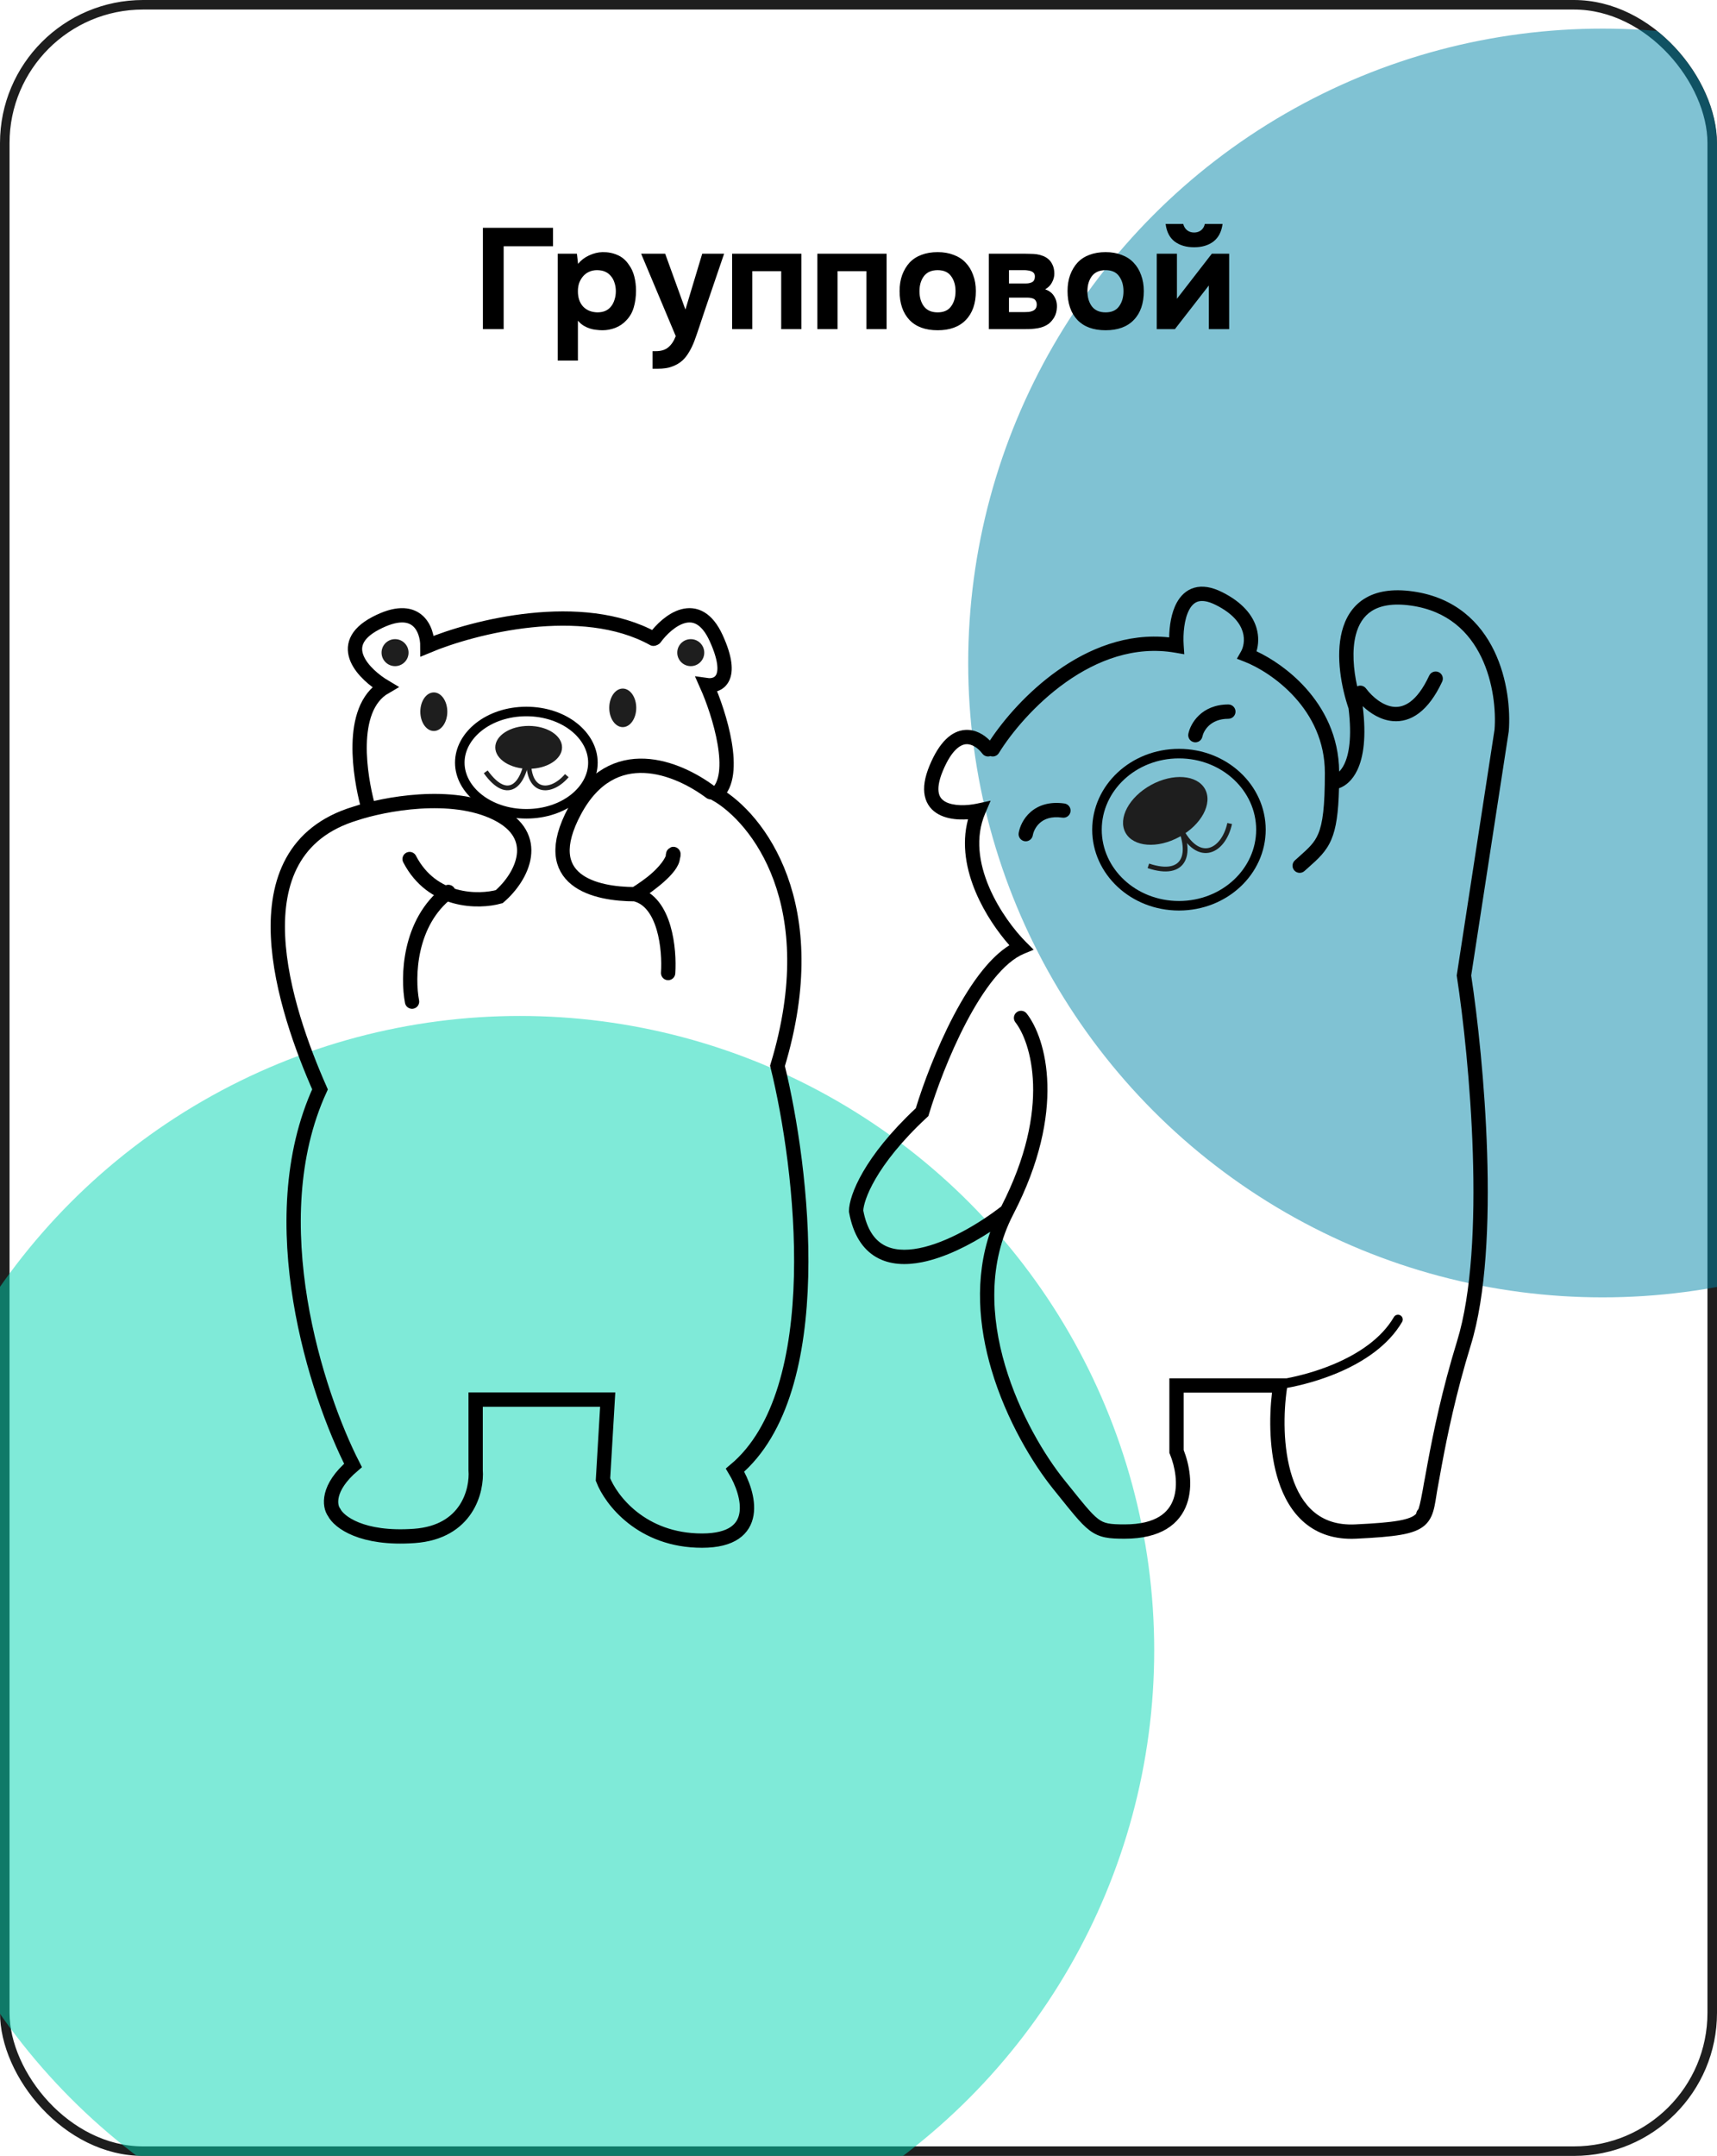
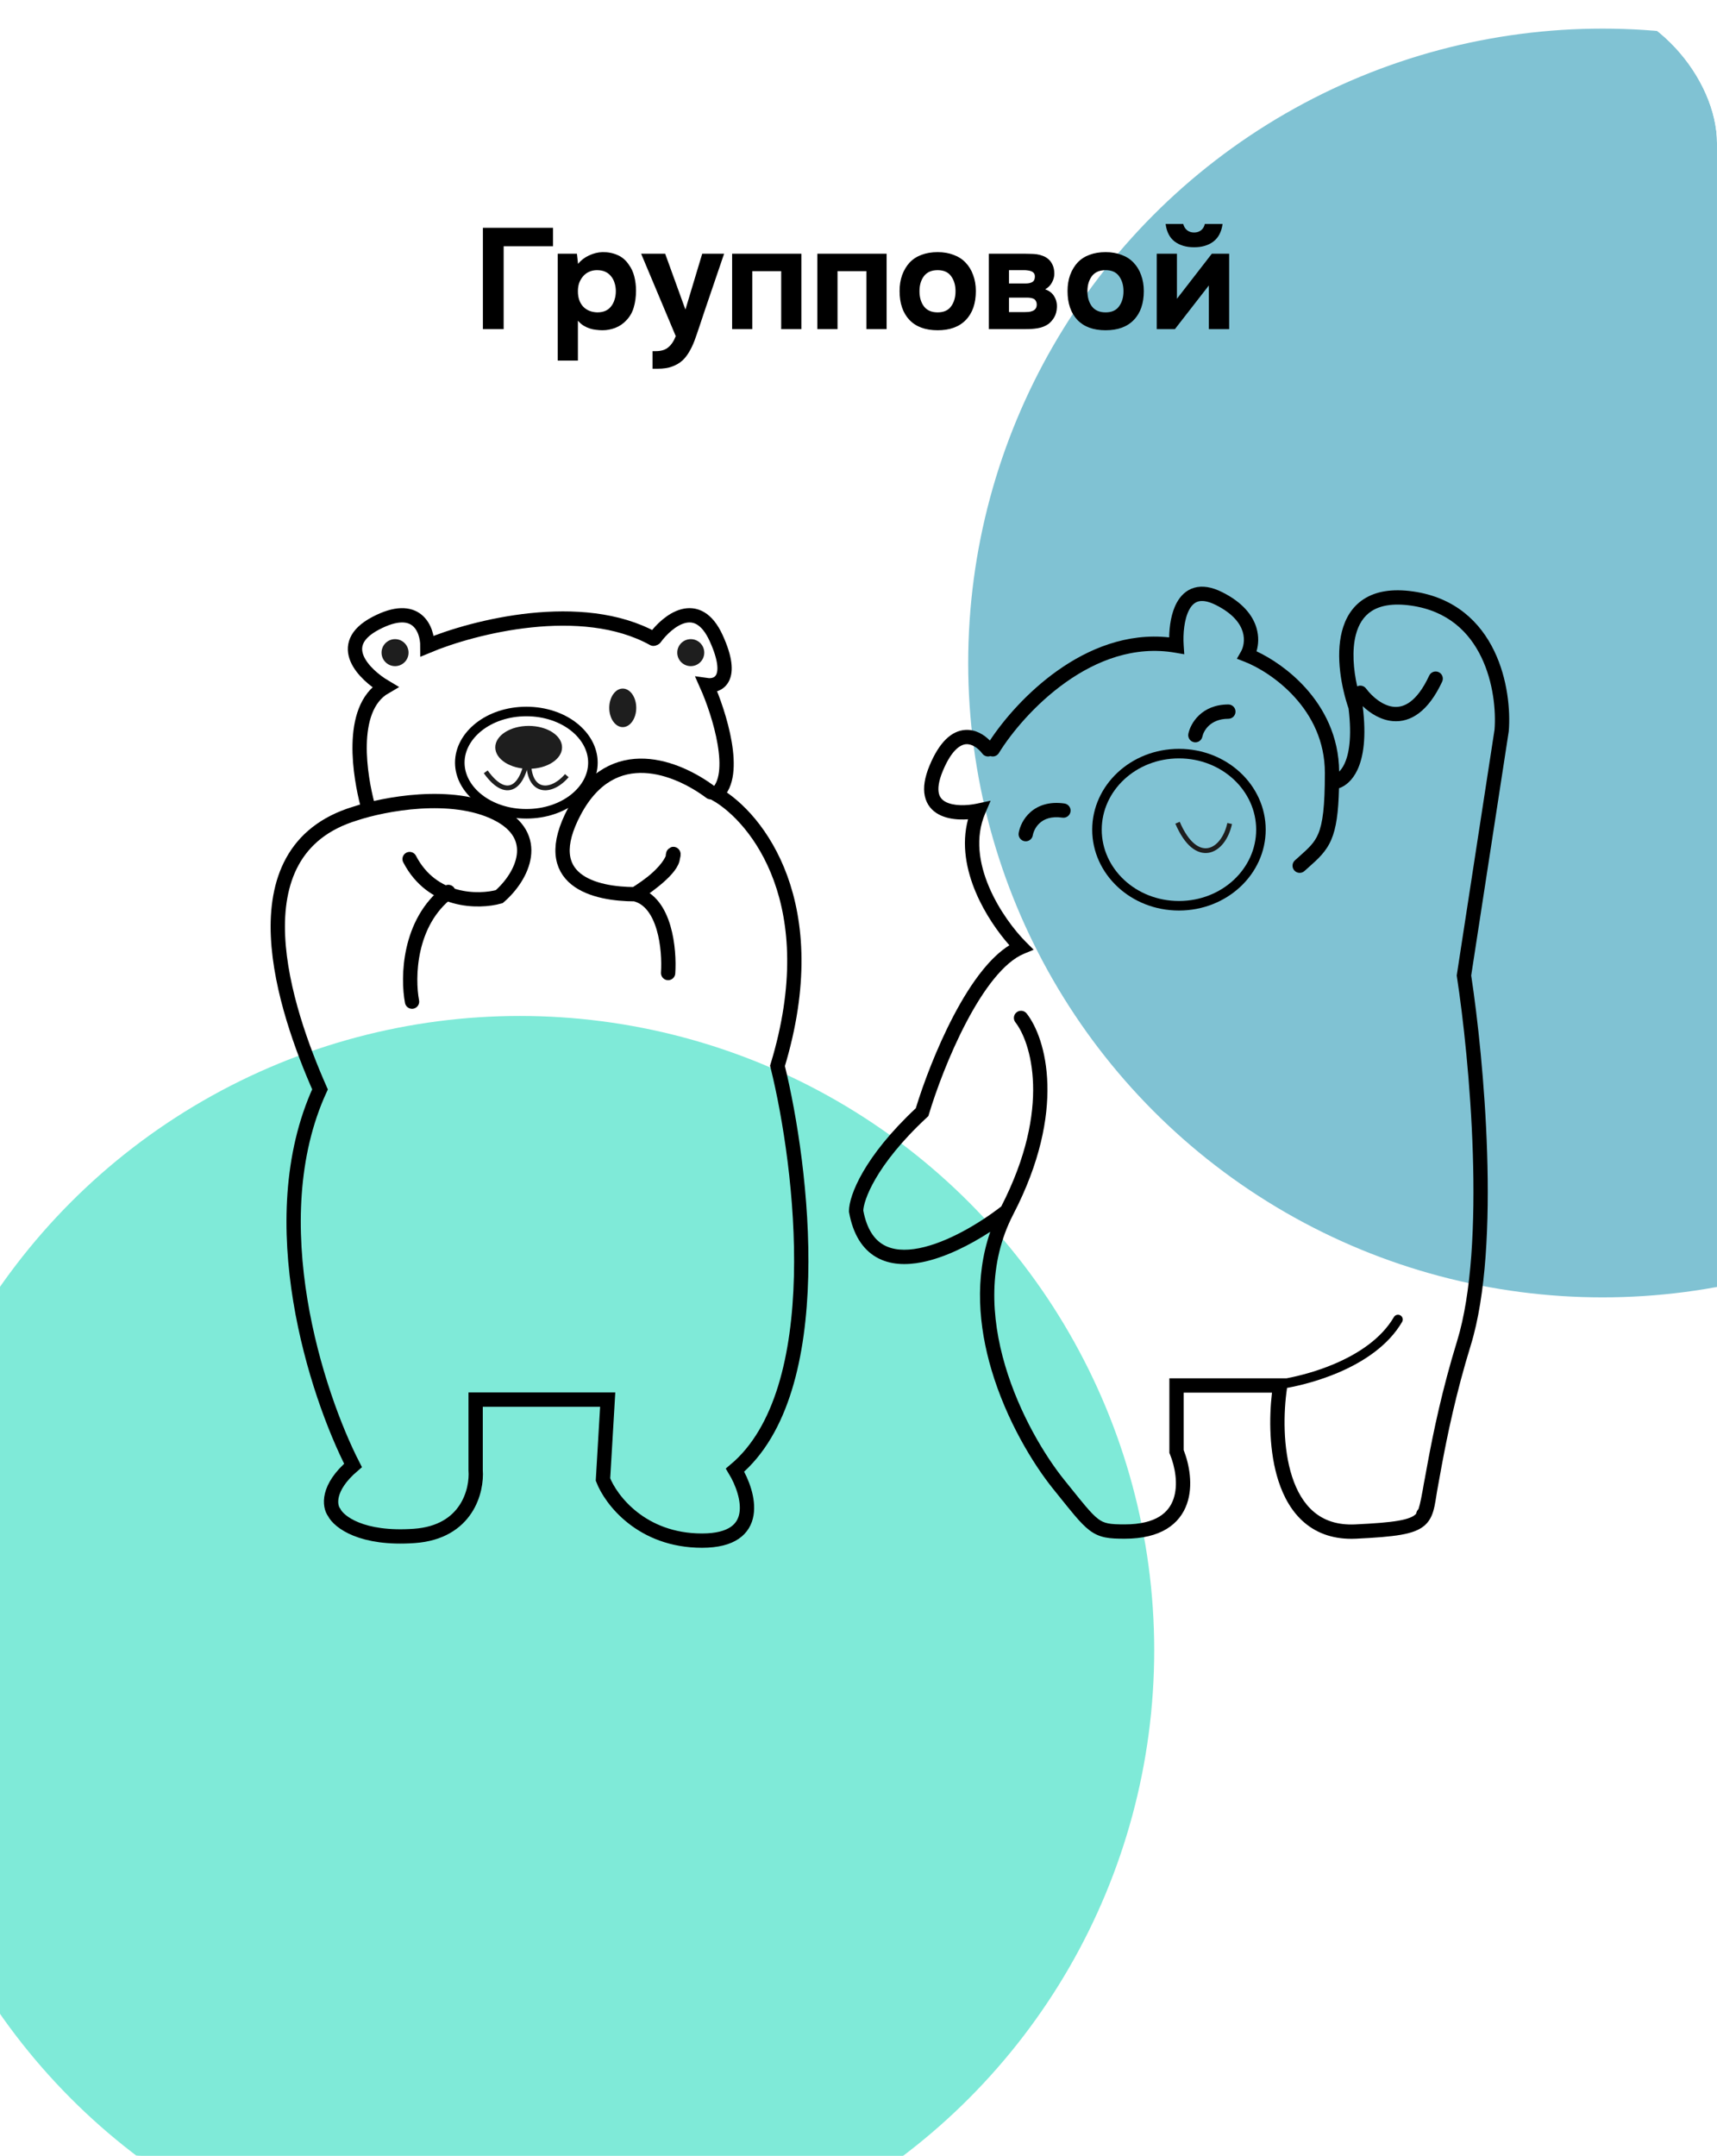
<svg xmlns="http://www.w3.org/2000/svg" width="360" height="452" viewBox="0 0 360 452" fill="none">
  <g clip-path="url(#clip0_840_235)">
-     <rect x="1" y="1" width="358" height="450" rx="29" fill="white" stroke="#1E1E1E" stroke-width="2" />
    <g filter="url(#filter0_f_840_235)">
      <circle cx="109" cy="346" r="133" fill="#00D6B2" fill-opacity="0.5" />
    </g>
    <g filter="url(#filter1_f_840_235)">
      <circle cx="336" cy="139" r="133" fill="#0287A8" fill-opacity="0.5" />
    </g>
    <path d="M101.25 69V47.76H115.95V51.63H105.6V69H101.25ZM121.2 55.32C121.82 54.56 122.59 53.97 123.51 53.55C124.45 53.11 125.39 52.88 126.33 52.86C127.45 52.84 128.49 53.04 129.45 53.46C130.41 53.86 131.21 54.54 131.85 55.5C132.37 56.2 132.75 57.02 132.99 57.96C133.23 58.9 133.35 59.89 133.35 60.93C133.35 62.23 133.19 63.41 132.87 64.47C132.57 65.51 132.05 66.41 131.31 67.17C130.69 67.85 129.93 68.37 129.03 68.73C128.13 69.07 127.23 69.24 126.33 69.24C125.89 69.24 125.45 69.21 125.01 69.15C124.57 69.11 124.13 69.02 123.69 68.88C123.25 68.74 122.81 68.54 122.37 68.28C121.95 68.02 121.55 67.67 121.17 67.23V75.6H116.94V53.19H120.96L121.2 55.32ZM125.16 56.64C124.54 56.64 123.98 56.76 123.48 57C123 57.22 122.59 57.53 122.25 57.93C121.91 58.33 121.64 58.79 121.44 59.31C121.26 59.83 121.17 60.39 121.17 60.99C121.15 62.33 121.5 63.41 122.22 64.23C122.96 65.03 123.96 65.45 125.22 65.49C125.9 65.49 126.48 65.38 126.96 65.16C127.44 64.94 127.83 64.63 128.13 64.23C128.45 63.83 128.69 63.36 128.85 62.82C129.03 62.28 129.12 61.69 129.12 61.05C129.12 60.43 129.03 59.85 128.85 59.31C128.69 58.77 128.44 58.3 128.1 57.9C127.78 57.5 127.38 57.19 126.9 56.97C126.42 56.75 125.84 56.64 125.16 56.64ZM143.723 64.86L147.233 53.19H151.823L147.803 64.98C147.443 66.1 147.083 67.18 146.723 68.22C146.383 69.26 146.013 70.33 145.613 71.43C145.253 72.37 144.863 73.18 144.443 73.86C144.043 74.54 143.583 75.12 143.063 75.6C142.483 76.12 141.783 76.53 140.963 76.83C140.143 77.15 139.113 77.31 137.873 77.31H136.823V73.62H137.483C138.623 73.62 139.503 73.35 140.123 72.81C140.763 72.29 141.283 71.51 141.683 70.47L134.423 53.19H139.463L143.693 64.86H143.723ZM168.022 53.19V69H163.792V56.85H157.732V69H153.502V53.19H168.022ZM185.893 53.19V69H181.663V56.85H175.603V69H171.373V53.19H185.893ZM196.594 69.24C194.034 69.24 192.064 68.52 190.684 67.08C189.304 65.62 188.614 63.6 188.614 61.02C188.614 59.78 188.794 58.66 189.154 57.66C189.534 56.64 190.054 55.77 190.714 55.05C191.394 54.33 192.224 53.79 193.204 53.43C194.204 53.05 195.334 52.86 196.594 52.86C197.834 52.86 198.944 53.05 199.924 53.43C200.924 53.79 201.764 54.33 202.444 55.05C203.144 55.77 203.674 56.64 204.034 57.66C204.414 58.66 204.604 59.78 204.604 61.02C204.604 63.62 203.904 65.64 202.504 67.08C201.124 68.52 199.154 69.24 196.594 69.24ZM196.594 56.64C195.314 56.64 194.354 57.06 193.714 57.9C193.094 58.74 192.784 59.79 192.784 61.05C192.784 62.33 193.094 63.39 193.714 64.23C194.354 65.07 195.314 65.49 196.594 65.49C197.874 65.49 198.814 65.07 199.414 64.23C200.034 63.39 200.344 62.33 200.344 61.05C200.344 59.79 200.034 58.74 199.414 57.9C198.814 57.06 197.874 56.64 196.594 56.64ZM214.701 53.19C215.121 53.19 215.561 53.2 216.021 53.22C216.481 53.22 216.931 53.25 217.371 53.31C217.811 53.37 218.231 53.48 218.631 53.64C219.031 53.78 219.401 53.99 219.741 54.27C220.141 54.59 220.461 55.02 220.701 55.56C220.941 56.08 221.061 56.69 221.061 57.39C221.061 57.99 220.901 58.59 220.581 59.19C220.281 59.79 219.801 60.28 219.141 60.66C220.001 60.96 220.631 61.45 221.031 62.13C221.451 62.81 221.641 63.58 221.601 64.44C221.561 65.26 221.371 65.96 221.031 66.54C220.691 67.1 220.291 67.56 219.831 67.92C219.171 68.38 218.411 68.68 217.551 68.82C216.691 68.96 215.801 69.02 214.881 69H207.321V53.19H214.701ZM215.181 59.43C215.661 59.43 216.081 59.33 216.441 59.13C216.801 58.91 216.981 58.53 216.981 57.99C216.981 57.67 216.911 57.43 216.771 57.27C216.631 57.09 216.451 56.96 216.231 56.88C216.011 56.78 215.771 56.72 215.511 56.7C215.271 56.66 215.031 56.64 214.791 56.64H211.551V59.43H215.181ZM214.881 65.43C215.141 65.43 215.411 65.42 215.691 65.4C215.991 65.36 216.261 65.29 216.501 65.19C216.761 65.09 216.971 64.93 217.131 64.71C217.291 64.49 217.371 64.21 217.371 63.87C217.371 63.57 217.311 63.32 217.191 63.12C217.091 62.92 216.951 62.77 216.771 62.67C216.591 62.57 216.371 62.5 216.111 62.46C215.871 62.42 215.631 62.4 215.391 62.4H211.551V65.43H214.881ZM231.809 69.24C229.249 69.24 227.279 68.52 225.899 67.08C224.519 65.62 223.829 63.6 223.829 61.02C223.829 59.78 224.009 58.66 224.369 57.66C224.749 56.64 225.269 55.77 225.929 55.05C226.609 54.33 227.439 53.79 228.419 53.43C229.419 53.05 230.549 52.86 231.809 52.86C233.049 52.86 234.159 53.05 235.139 53.43C236.139 53.79 236.979 54.33 237.659 55.05C238.359 55.77 238.889 56.64 239.249 57.66C239.629 58.66 239.819 59.78 239.819 61.02C239.819 63.62 239.119 65.64 237.719 67.08C236.339 68.52 234.369 69.24 231.809 69.24ZM231.809 56.64C230.529 56.64 229.569 57.06 228.929 57.9C228.309 58.74 227.999 59.79 227.999 61.05C227.999 62.33 228.309 63.39 228.929 64.23C229.569 65.07 230.529 65.49 231.809 65.49C233.089 65.49 234.029 65.07 234.629 64.23C235.249 63.39 235.559 62.33 235.559 61.05C235.559 59.79 235.249 58.74 234.629 57.9C234.029 57.06 233.089 56.64 231.809 56.64ZM250.365 51.84C248.725 51.84 247.365 51.44 246.285 50.64C245.225 49.82 244.595 48.59 244.395 46.95H248.085C248.225 47.51 248.495 47.95 248.895 48.27C249.295 48.59 249.785 48.75 250.365 48.75C250.945 48.75 251.435 48.59 251.835 48.27C252.235 47.95 252.495 47.51 252.615 46.95H256.335C256.115 48.59 255.475 49.82 254.415 50.64C253.355 51.44 252.005 51.84 250.365 51.84ZM246.765 62.64L254.085 53.19H257.715V69H253.455V59.85L246.345 69H242.535V53.19H246.765V62.64Z" fill="black" />
    <path d="M77 168.5C75.684 163.416 72.83 148.603 80.728 144.027C76.45 141.484 70.066 135.256 78.753 130.68C87.441 126.104 89.613 131.951 89.613 135.447C99.271 131.405 121.969 125.599 137 133.919" stroke="black" stroke-width="3" stroke-linecap="round" />
    <path d="M137.304 133.788C139.941 130.175 146.203 125.116 150.159 133.788C154.114 142.461 150.488 143.972 148.181 143.643C150.818 149.556 154.905 162.558 150.159 166.5C158.729 171.427 173.298 189.566 163.014 223.467C168.288 244.819 173.891 291.662 154.114 308.218C157.081 313.145 159.85 323 147.192 323C134.535 323 128.074 314.459 126.426 310.189L127.415 293.436H99.727V308.218C100.056 312.488 97.947 321.226 86.872 322.015C75.796 322.803 71.05 319.058 70.061 317.087C69.072 315.773 68.479 311.963 74.016 307.232C66.435 292.45 54.437 255.988 67.094 228.394C59.843 211.97 48.394 178.441 74.5 170.557C80.433 168.586 94.673 165.827 104.166 170.557C113.659 175.287 109.615 183.719 104.671 187.99C100.386 189.174 90.629 189.255 85.883 180.106" stroke="black" stroke-width="3" stroke-linecap="round" />
    <path d="M86.39 210C85.439 205 85.629 193.4 94 187" stroke="black" stroke-width="3" stroke-linecap="round" />
    <path d="M140.084 204C140.414 199.14 139.49 189.031 133.15 187.476M133.15 187.476C135.792 185.856 141.075 182.032 141.075 179.699C141.075 177.366 142.893 181.5 133.15 187.476ZM133.15 187.476C124.895 187.475 112.575 184.775 120.5 170C128.425 155.225 142.066 160.907 149 166.091" stroke="black" stroke-width="3" stroke-linecap="round" />
    <circle cx="82.83" cy="136.83" r="2.83" fill="#1E1E1E" />
-     <ellipse cx="90.957" cy="149.212" rx="2.83" ry="4.042" fill="#1E1E1E" />
    <path d="M124.316 159.892C124.316 165.601 118.308 170.615 110.36 170.615C102.411 170.615 96.403 165.601 96.403 159.892C96.403 154.183 102.411 149.169 110.36 149.169C118.308 149.169 124.316 154.183 124.316 159.892Z" stroke="black" stroke-width="2" />
    <ellipse cx="130.571" cy="148.404" rx="2.83" ry="4.042" fill="#1E1E1E" />
    <circle cx="144.83" cy="136.83" r="2.83" fill="#1E1E1E" />
    <ellipse cx="110.845" cy="156.689" rx="7" ry="4.5" fill="#1E1E1E" />
    <path d="M110.845 156.189C110.33 164.867 106.495 168.318 101.845 161.818" stroke="#1E1E1E" />
    <path d="M111.013 157.189C109.825 166.418 115.21 166.833 118.845 162.619" stroke="#1E1E1E" />
    <path fill-rule="evenodd" clip-rule="evenodd" d="M249.356 127.807C248.284 129.778 248.019 132.89 248.177 135.265L248.304 137.17L246.423 136.843C237.865 135.354 229.952 138.437 223.443 143.059C216.93 147.683 211.974 153.749 209.428 157.886C209.052 158.497 208.307 158.744 207.656 158.516C207.056 158.725 206.364 158.535 205.962 157.999C205.095 156.843 203.795 155.946 202.569 156.027C201.47 156.101 199.588 157.047 197.68 161.628C196.753 163.853 196.636 165.327 196.836 166.268C197.021 167.138 197.507 167.705 198.245 168.105C199.034 168.533 200.115 168.763 201.348 168.805C202.564 168.846 203.819 168.702 204.872 168.476L207.707 167.868L206.565 170.533C204.418 175.543 205.268 181.014 207.382 185.977C209.492 190.933 212.78 195.174 215.139 197.532L216.722 199.116L214.655 199.977C212.614 200.828 210.506 202.648 208.416 205.22C206.342 207.771 204.376 210.95 202.588 214.356C199.011 221.169 196.229 228.732 194.768 233.602L194.651 233.993L194.352 234.27C188.911 239.322 185.553 243.736 183.563 247.163C181.628 250.496 181.047 252.79 181.003 253.795C181.752 257.756 183.348 259.888 185.227 260.973C187.178 262.099 189.747 262.281 192.741 261.684C198.644 260.507 205.391 256.46 209.932 252.938C220.611 232.135 216.051 218.35 212.899 214.339C212.387 213.687 212.5 212.744 213.151 212.232C213.803 211.721 214.746 211.834 215.258 212.485C219.334 217.673 223.701 232.878 212.462 254.576C212.457 254.586 212.452 254.596 212.447 254.606C212.441 254.618 212.435 254.63 212.429 254.641C207.156 264.836 207.746 276.161 210.75 286.317C213.757 296.484 219.137 305.302 223.149 310.277C223.649 310.896 224.113 311.474 224.546 312.014L224.554 312.023L224.555 312.025C225.755 313.52 226.722 314.723 227.557 315.708C228.698 317.054 229.513 317.892 230.241 318.442C231.541 319.425 232.666 319.598 235.813 319.598C239.181 319.598 241.49 318.934 243.056 317.98C244.6 317.039 245.521 315.756 246.03 314.303C247.083 311.299 246.38 307.513 245.293 304.874L245.18 304.599V304.303V290.472V288.972H246.68H268.415H269.736C272.672 288.412 276.259 287.442 279.78 285.945C284.847 283.792 289.64 280.61 292.25 276.136C292.528 275.659 293.14 275.498 293.617 275.777C294.095 276.055 294.256 276.667 293.977 277.144C291.054 282.155 285.803 285.559 280.563 287.786C276.798 289.386 272.967 290.408 269.854 290.984C269.088 296.12 268.956 303.551 270.904 309.571C271.891 312.622 273.379 315.207 275.484 316.98C277.558 318.726 280.344 319.781 284.151 319.599C288.3 319.402 291.178 319.175 293.213 318.818C295.27 318.458 296.237 318.001 296.768 317.518C296.803 317.486 296.837 317.454 296.869 317.42C296.891 317.398 296.912 317.376 296.933 317.353C296.968 317.001 297.127 316.667 297.388 316.417C297.412 316.359 297.444 316.273 297.483 316.151C297.619 315.729 297.773 315.088 297.954 314.199C298.078 313.593 298.209 312.904 298.35 312.133C298.47 311.402 298.609 310.597 298.787 309.719C298.953 308.802 299.133 307.804 299.334 306.725C300.513 300.369 302.326 291.491 305.511 281.139C308.594 271.118 309.265 256.348 308.804 241.813C308.345 227.325 306.771 213.258 305.462 204.749L305.427 204.52L305.462 204.292L313.357 152.974C313.662 149.053 313.129 143.041 310.583 137.771C308.058 132.543 303.581 128.072 295.865 126.97C291.943 126.41 289.337 126.998 287.611 128.096C285.896 129.188 284.83 130.924 284.267 133.119C283.436 136.357 283.766 140.35 284.558 143.892C285.191 143.587 285.972 143.76 286.41 144.344C287.79 146.184 290.017 148.002 292.278 148.195C294.268 148.365 297.02 147.299 299.658 141.646C300.008 140.895 300.901 140.57 301.651 140.921C302.402 141.271 302.727 142.164 302.376 142.914C299.482 149.116 295.812 151.508 292.023 151.184C289.529 150.971 287.341 149.589 285.714 148.05C286.517 154.501 285.879 158.774 284.56 161.505C283.571 163.556 282.165 164.772 280.747 165.262C280.622 170.415 280.155 173.626 279.147 176.002C278.058 178.571 276.352 180.084 274.316 181.89C274.051 182.126 273.78 182.366 273.503 182.615C272.888 183.169 271.939 183.119 271.385 182.503C270.831 181.888 270.881 180.939 271.497 180.385C271.779 180.131 272.047 179.891 272.302 179.664C274.395 177.796 275.574 176.744 276.385 174.831C277.323 172.62 277.782 169.165 277.782 162.039C277.782 155.376 275.015 150.121 271.5 146.224C267.966 142.305 263.722 139.814 260.956 138.738L259.333 138.107L260.197 136.596C260.675 135.759 261.084 134.207 260.557 132.464C260.044 130.765 258.575 128.664 254.901 126.827C253.125 125.939 251.961 125.894 251.218 126.108C250.489 126.319 249.869 126.864 249.356 127.807ZM207.627 258.25C204.278 267.953 205.204 278.144 207.873 287.168C211.007 297.763 216.593 306.926 220.814 312.16C221.301 312.764 221.759 313.334 222.19 313.871L222.191 313.872L222.192 313.874C223.403 315.382 224.406 316.631 225.269 317.648C226.436 319.024 227.427 320.076 228.432 320.835C230.598 322.472 232.647 322.598 235.813 322.598C239.557 322.598 242.452 321.862 244.617 320.542C246.805 319.208 248.144 317.342 248.861 315.296C250.218 311.426 249.344 306.978 248.18 304.013V291.972H266.696C266.069 297.276 266.09 304.437 268.05 310.495C269.145 313.882 270.881 317.026 273.552 319.275C276.256 321.551 279.801 322.81 284.293 322.596C288.442 322.399 291.49 322.166 293.731 321.773C295.951 321.385 297.612 320.805 298.786 319.737C299.996 318.637 300.471 317.219 300.783 315.727C300.924 315.052 301.043 314.301 301.168 313.51L301.207 313.263C301.24 313.06 301.273 312.852 301.308 312.639C301.422 312.014 301.544 311.338 301.674 310.617L301.674 310.615L301.676 310.609C301.86 309.584 302.061 308.467 302.283 307.273C303.453 300.971 305.241 292.218 308.378 282.021C311.618 271.493 312.265 256.295 311.803 241.718C311.344 227.224 309.78 213.156 308.462 204.521L316.331 153.375L316.339 153.321L316.343 153.267C316.688 148.954 316.127 142.351 313.284 136.466C310.409 130.513 305.171 125.269 296.289 124C291.913 123.375 288.517 123.964 286 125.566C283.473 127.174 282.057 129.662 281.361 132.373C280.009 137.641 281.257 144.161 282.752 148.547C283.494 154.632 282.819 158.212 281.858 160.201C281.513 160.918 281.139 161.418 280.781 161.766C280.706 154.332 277.575 148.481 273.728 144.215C270.394 140.518 266.49 137.971 263.452 136.548C263.864 135.171 263.985 133.438 263.429 131.597C262.625 128.932 260.472 126.258 256.242 124.144C254.067 123.056 252.102 122.731 250.386 123.226C248.655 123.726 247.484 124.971 246.721 126.374C245.564 128.502 245.172 131.291 245.137 133.632C236.231 132.659 228.167 136.025 221.706 140.613C215.347 145.128 210.411 150.913 207.547 155.256C206.34 154.037 204.534 152.89 202.37 153.034C199.517 153.224 196.953 155.571 194.91 160.474C193.861 162.992 193.525 165.123 193.902 166.892C194.293 168.734 195.412 169.982 196.815 170.742C198.166 171.475 199.761 171.752 201.245 171.803C201.824 171.823 202.403 171.808 202.967 171.768C201.531 177.077 202.64 182.5 204.622 187.152C206.52 191.611 209.277 195.508 211.636 198.179C209.647 199.419 207.792 201.231 206.088 203.327C203.846 206.086 201.774 209.452 199.931 212.962C196.341 219.801 193.544 227.334 192.013 232.35C186.56 237.459 183.091 242.002 180.969 245.656C178.839 249.325 178 252.216 178 253.918V254.053L178.024 254.186C178.868 258.826 180.845 261.907 183.727 263.571C186.559 265.207 189.967 265.297 193.328 264.626C198.177 263.659 203.359 261.025 207.627 258.25ZM297.353 316.495C297.343 316.51 297.338 316.519 297.339 316.519C297.339 316.519 297.343 316.514 297.349 316.502L297.353 316.495ZM218.054 172.504C217.111 173.328 216.662 174.428 216.546 175.129C216.409 175.946 215.637 176.498 214.819 176.362C214.002 176.226 213.45 175.453 213.586 174.636C213.799 173.36 214.536 171.595 216.079 170.246C217.678 168.848 220.019 168.006 223.182 168.458C224.002 168.575 224.572 169.334 224.454 170.155C224.337 170.975 223.577 171.545 222.757 171.427C220.387 171.089 218.941 171.728 218.054 172.504ZM252.103 154.43C252.328 153.305 253.688 150.696 257.548 150.696C258.376 150.696 259.048 150.024 259.048 149.196C259.048 148.367 258.376 147.696 257.548 147.696C251.923 147.696 249.595 151.672 249.161 153.841C248.999 154.654 249.525 155.444 250.338 155.606C251.15 155.769 251.94 155.242 252.103 154.43Z" fill="black" />
    <path d="M264.377 173.949C264.377 182.691 256.749 189.897 247.189 189.897C237.628 189.897 230 182.691 230 173.949C230 165.206 237.628 158 247.189 158C256.749 158 264.377 165.206 264.377 173.949Z" stroke="black" stroke-width="2" />
-     <path d="M246.617 171.724C250.403 179.062 248.432 184.093 240.775 181.528" stroke="#1E1E1E" />
    <path d="M246.891 172.489C250.829 181.669 256.498 178.743 257.824 172.652" stroke="#1E1E1E" />
-     <ellipse cx="244.318" cy="170.01" rx="9.508" ry="6.201" transform="rotate(-28.753 244.318 170.01)" fill="#1E1E1E" />
  </g>
  <defs>
    <filter id="filter0_f_840_235" x="-324" y="-87" width="866" height="866" filterUnits="userSpaceOnUse" color-interpolation-filters="sRGB">
      <feFlood flood-opacity="0" result="BackgroundImageFix" />
      <feBlend mode="normal" in="SourceGraphic" in2="BackgroundImageFix" result="shape" />
      <feGaussianBlur stdDeviation="150" result="effect1_foregroundBlur_840_235" />
    </filter>
    <filter id="filter1_f_840_235" x="-97" y="-294" width="866" height="866" filterUnits="userSpaceOnUse" color-interpolation-filters="sRGB">
      <feFlood flood-opacity="0" result="BackgroundImageFix" />
      <feBlend mode="normal" in="SourceGraphic" in2="BackgroundImageFix" result="shape" />
      <feGaussianBlur stdDeviation="150" result="effect1_foregroundBlur_840_235" />
    </filter>
    <clipPath id="clip0_840_235">
      <rect width="360" height="452" rx="30" fill="white" />
    </clipPath>
  </defs>
</svg>